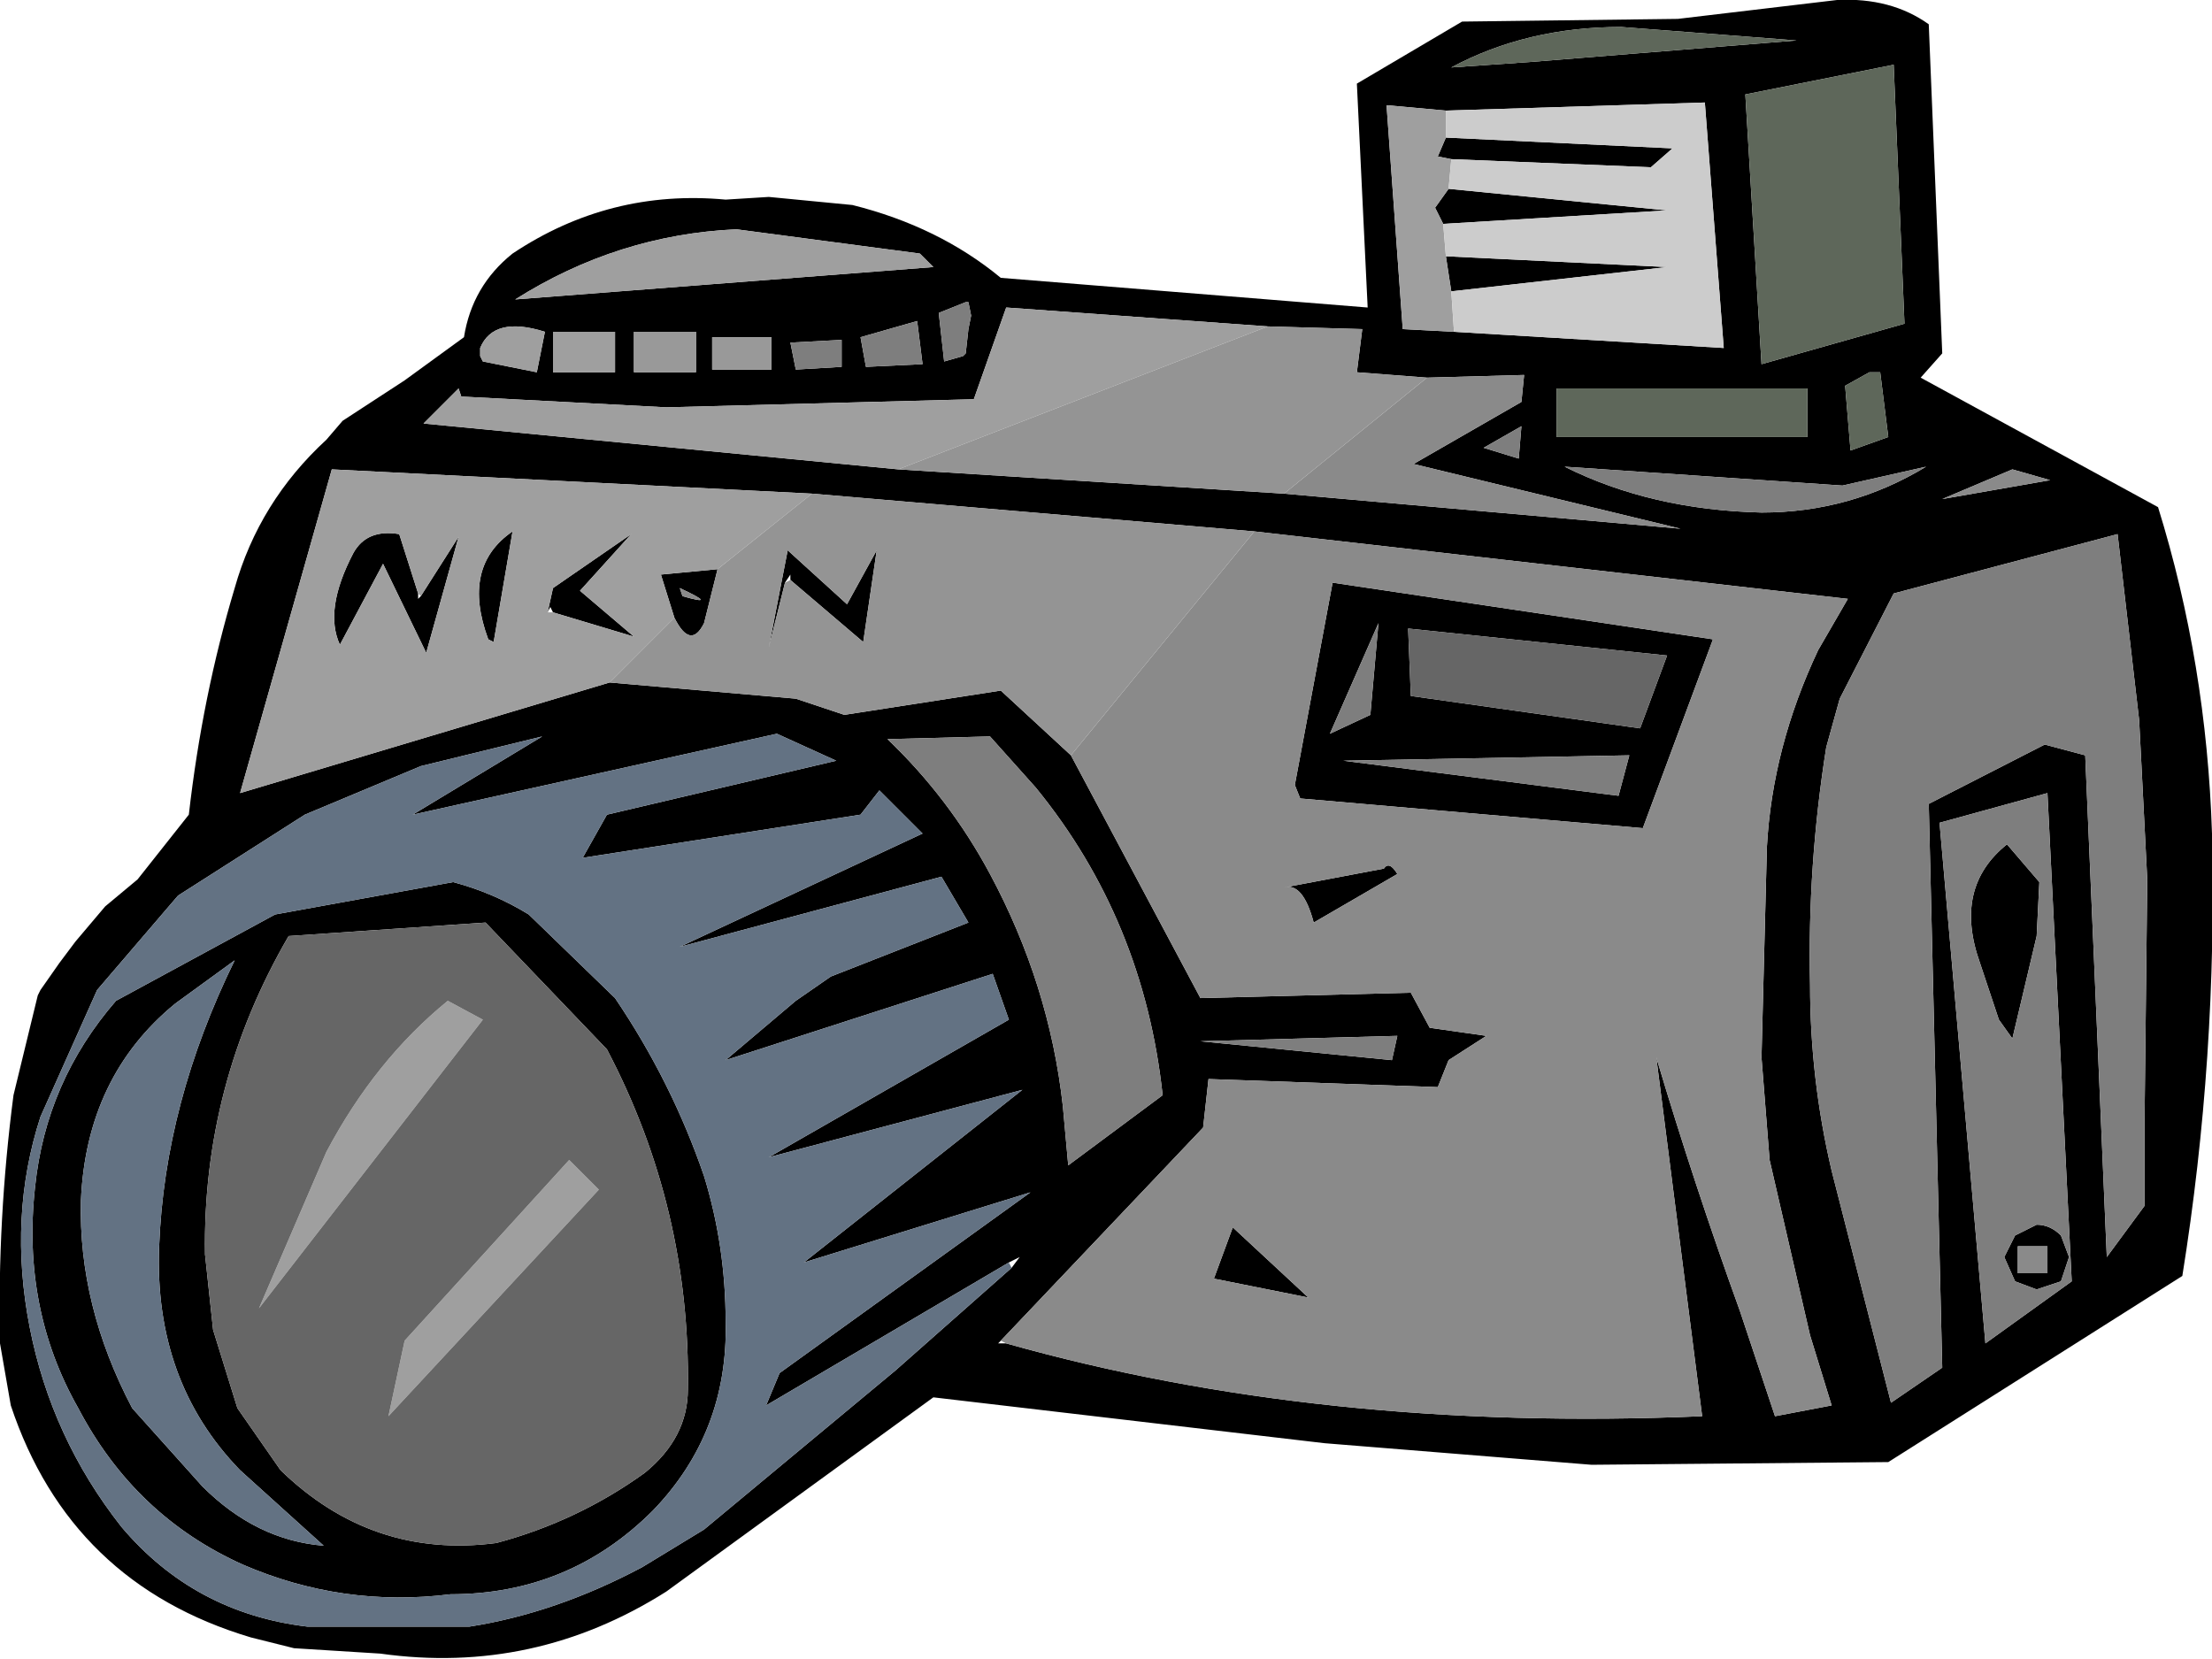
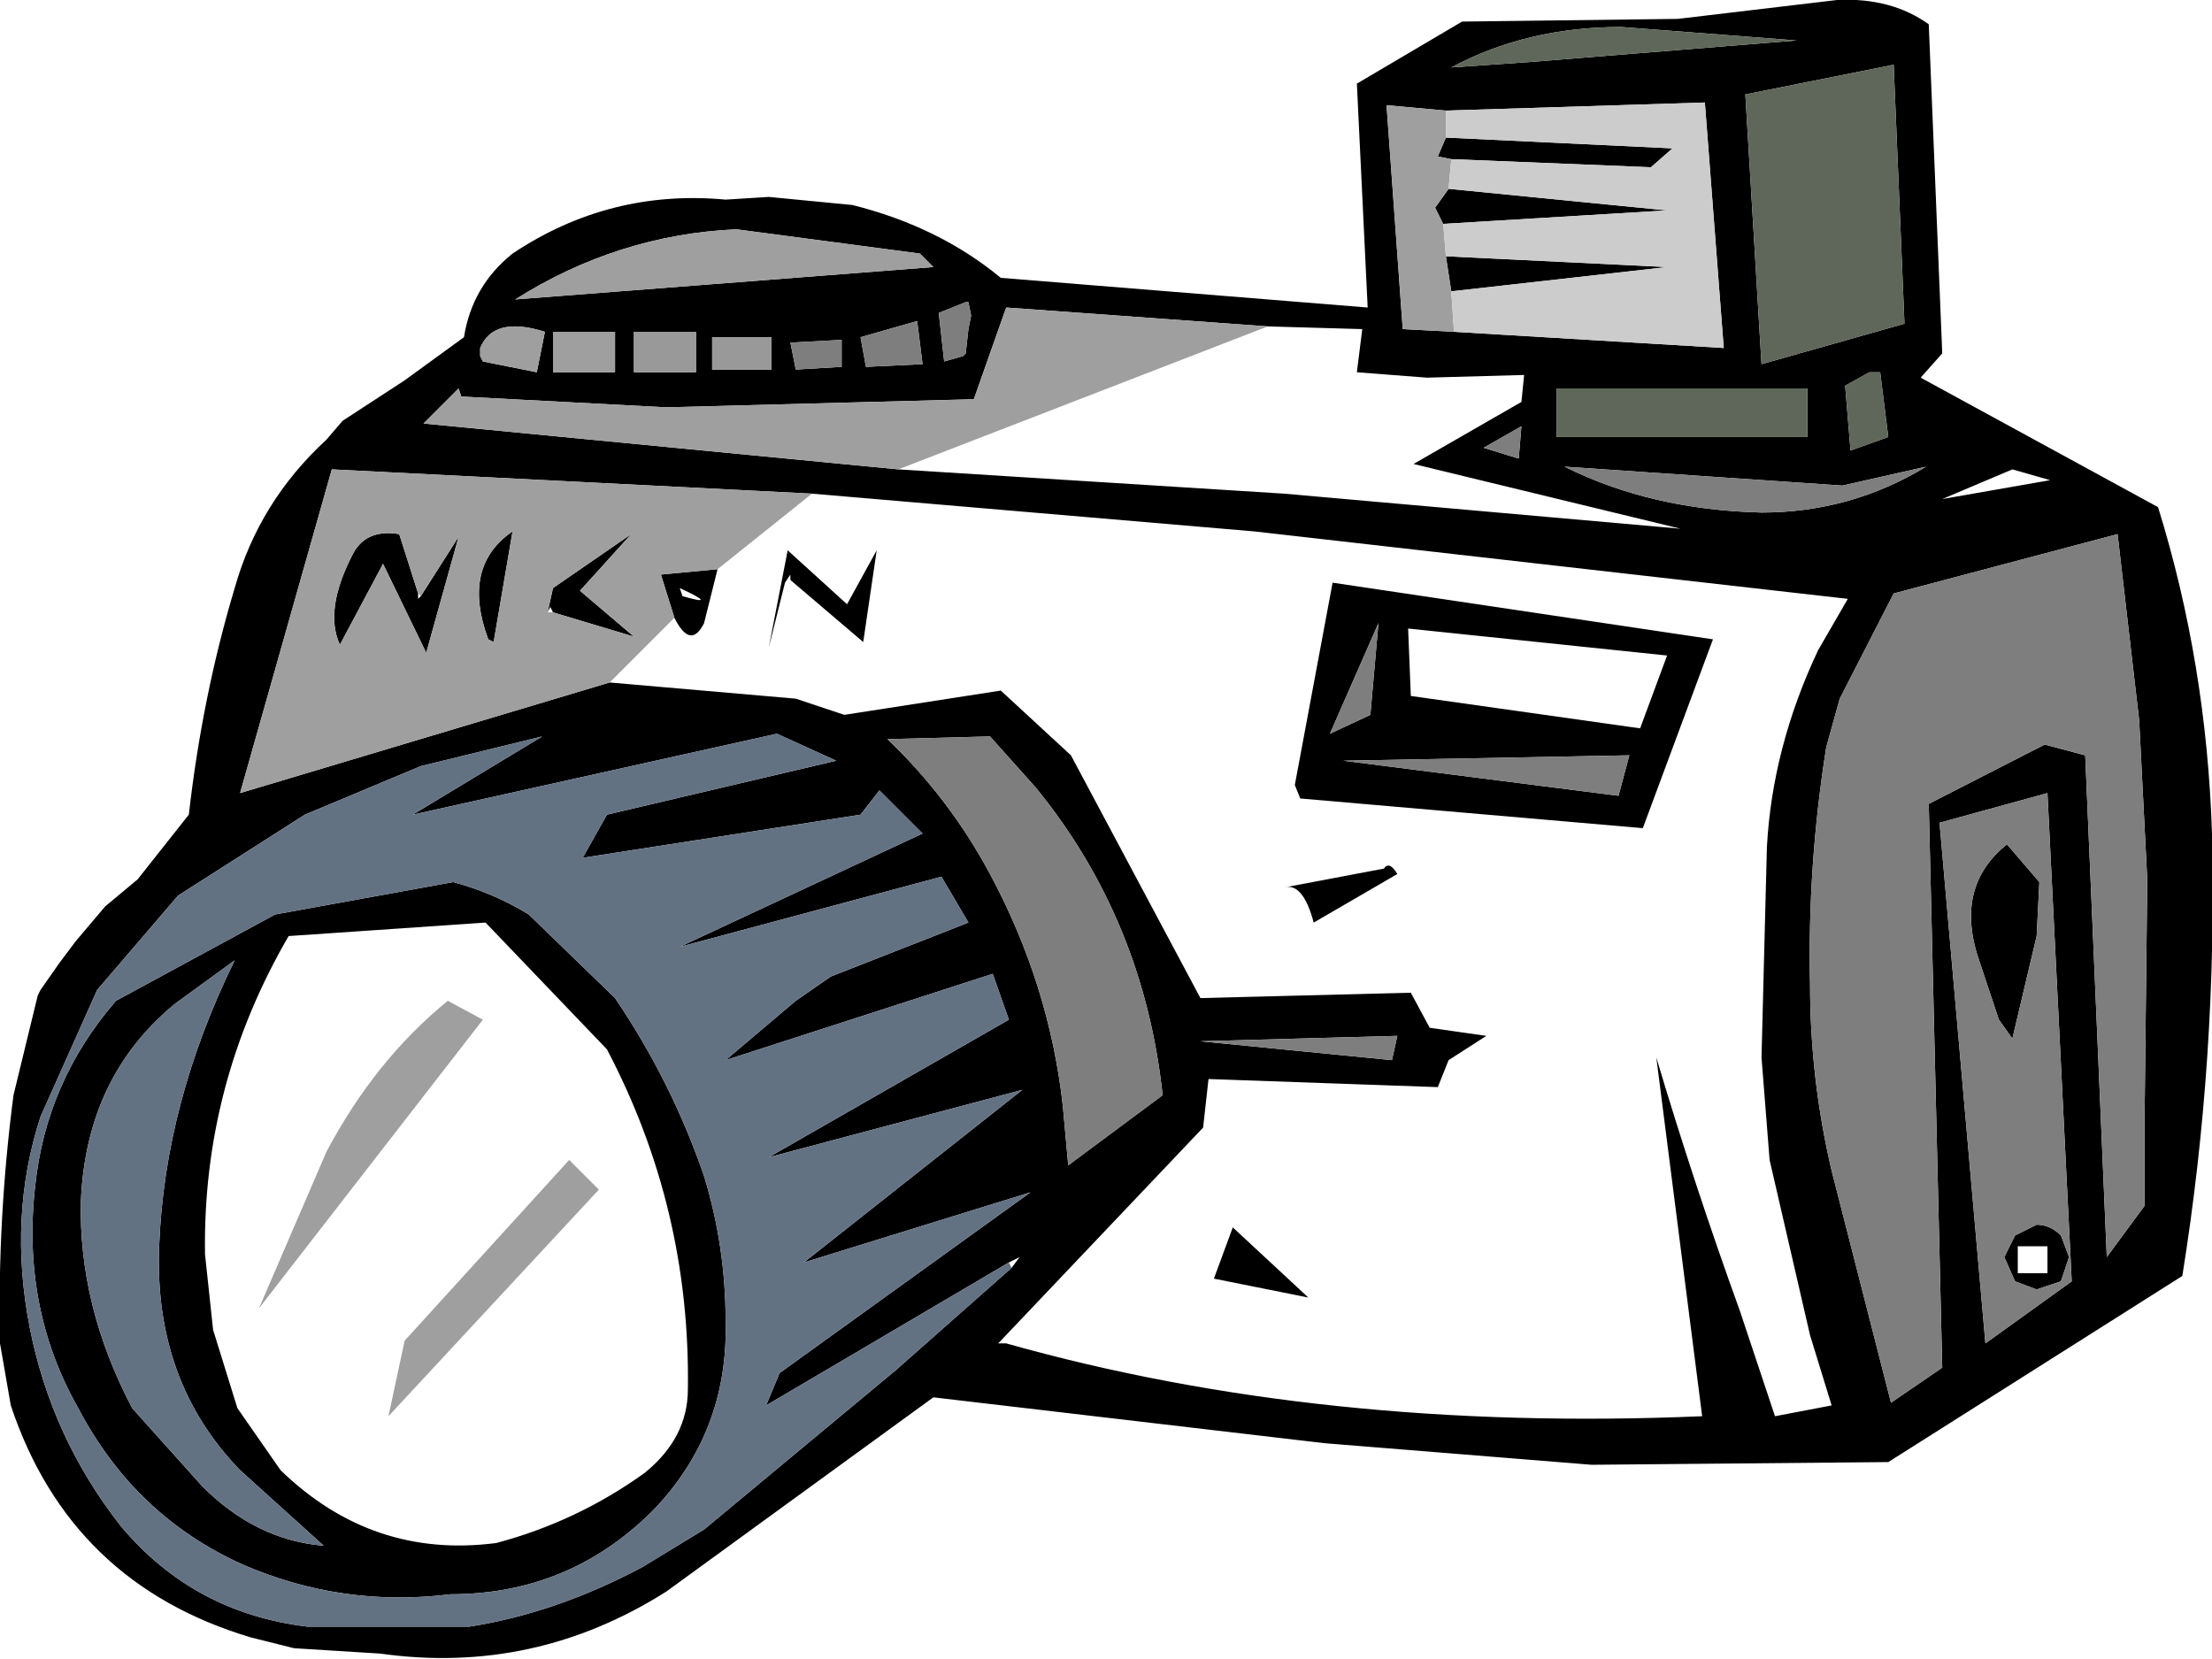
<svg xmlns="http://www.w3.org/2000/svg" height="30.75px" width="41.0px">
  <g transform="matrix(1.0, 0.0, 0.0, 1.0, 20.5, 15.35)">
    <path d="M6.3 -13.3 L5.2 -13.4 5.5 -9.25 6.45 -9.2 11.45 -8.9 11.1 -13.45 6.3 -13.3 M6.4 -9.95 L6.3 -10.6 10.4 -10.4 6.4 -9.95 M6.25 -11.2 L6.1 -11.5 6.35 -11.85 10.4 -11.45 6.25 -11.2 M6.4 -12.4 L6.15 -12.45 6.3 -12.8 10.5 -12.6 10.1 -12.25 6.4 -12.4 M4.65 -13.8 L6.6 -14.95 10.6 -15.0 13.55 -15.35 Q14.55 -15.4 15.25 -14.9 L15.5 -8.8 15.1 -8.35 19.5 -5.95 Q20.4 -3.05 20.5 0.1 20.6 4.25 19.95 8.3 L14.5 11.75 9.0 11.8 4.05 11.4 -3.2 10.55 -5.4 12.15 -8.15 14.15 Q-10.6 15.7 -13.45 15.3 L-15.05 15.2 -15.85 15.0 Q-19.2 14.0 -20.3 10.7 L-20.5 9.55 Q-20.55 7.25 -20.25 4.95 L-19.8 3.1 -19.75 3.0 -19.4 2.5 -19.1 2.1 -18.55 1.45 -17.95 0.95 -17.0 -0.25 Q-16.75 -2.45 -16.15 -4.45 -15.7 -6.05 -14.45 -7.2 L-14.15 -7.55 -13.0 -8.3 -11.9 -9.1 Q-11.75 -10.05 -11.0 -10.65 -9.2 -11.85 -7.05 -11.65 L-6.25 -11.7 -4.7 -11.55 Q-3.1 -11.15 -1.95 -10.2 L4.85 -9.65 4.65 -13.8 M13.7 -8.2 L13.8 -7.0 14.5 -7.25 14.35 -8.45 14.15 -8.45 13.7 -8.2 M14.6 -14.15 L11.85 -13.6 12.15 -8.6 14.8 -9.35 14.6 -14.15 M12.8 -14.6 L9.55 -14.85 Q7.8 -14.85 6.4 -14.1 L7.85 -14.2 12.8 -14.6 M15.2 -6.7 L13.65 -6.35 8.5 -6.7 Q10.1 -5.9 12.15 -5.85 13.8 -5.85 15.2 -6.7 M15.5 -6.1 L17.5 -6.45 16.8 -6.65 15.5 -6.1 M14.6 -4.35 L13.6 -2.4 13.35 -1.5 Q13.0 0.7 13.05 2.9 13.05 4.65 13.45 6.35 L14.55 10.65 15.5 10.0 15.25 -0.45 17.4 -1.55 18.15 -1.35 18.55 7.95 19.25 7.0 19.25 5.4 19.3 0.95 19.15 -2.0 18.75 -5.45 14.6 -4.35 M13.0 -7.25 L13.0 -8.15 8.35 -8.15 8.35 -7.25 13.0 -7.25 M5.95 -8.35 L4.65 -8.45 4.75 -9.25 3.0 -9.3 -1.85 -9.65 -2.45 -7.95 -8.15 -7.8 -11.95 -8.0 -12.0 -8.15 -12.65 -7.5 -3.85 -6.65 3.3 -6.2 10.65 -5.55 5.7 -6.75 7.7 -7.9 7.75 -8.4 5.95 -8.35 M7.7 -7.45 L7.0 -7.05 7.65 -6.85 7.7 -7.45 M5.6 -3.7 L5.65 -2.45 9.9 -1.85 10.4 -3.2 5.6 -3.7 M4.9 -2.1 L5.05 -3.8 4.15 -1.75 4.9 -2.1 M3.5 -0.8 L4.2 -4.55 11.25 -3.5 9.95 0.0 3.6 -0.55 3.5 -0.8 M9.7 -1.35 L4.4 -1.25 9.5 -0.6 9.7 -1.35 M-1.85 9.55 Q4.0 11.2 11.05 10.9 L10.2 4.25 Q10.9 6.6 11.75 8.95 L12.4 10.9 13.45 10.7 13.05 9.4 12.3 6.15 12.15 4.25 12.25 0.35 Q12.35 -1.5 13.2 -3.3 L13.75 -4.25 2.75 -5.5 -5.45 -6.2 -14.35 -6.65 -16.05 -0.65 -9.2 -2.7 -5.75 -2.4 -4.85 -2.1 -1.95 -2.55 -0.65 -1.35 1.75 3.15 5.65 3.05 6.0 3.7 7.05 3.85 6.35 4.3 6.15 4.8 1.9 4.65 1.8 5.55 -1.95 9.5 -2.0 9.55 -1.85 9.55 M3.3 1.1 L5.15 0.75 Q5.25 0.6 5.4 0.85 L3.85 1.75 Q3.65 1.0 3.3 1.1 M16.85 8.4 L16.65 7.95 16.85 7.55 17.25 7.35 Q17.5 7.35 17.7 7.55 L17.85 7.95 17.7 8.4 17.25 8.55 16.85 8.4 M17.3 1.0 L17.25 2.0 16.8 3.9 16.55 3.55 16.2 2.5 Q15.7 1.1 16.7 0.3 L17.3 1.0 M17.45 -0.65 L15.45 -0.1 16.3 9.55 17.9 8.4 17.45 -0.65 M5.3 4.3 L5.4 3.85 1.75 3.95 5.3 4.3 M16.9 7.75 L16.9 8.25 17.45 8.25 17.45 7.75 16.9 7.75 M-1.8 8.05 L-6.3 10.7 -6.05 10.1 -1.4 6.75 -5.6 8.05 -1.55 4.85 -6.25 6.1 -1.8 3.55 -2.1 2.7 -7.05 4.3 -5.75 3.2 -5.1 2.75 -2.55 1.75 -3.05 0.9 -7.9 2.2 -3.4 0.1 -4.2 -0.7 -4.55 -0.25 -9.7 0.55 -9.25 -0.25 -5.0 -1.25 -6.1 -1.75 -12.85 -0.25 -10.45 -1.7 -12.7 -1.15 -14.85 -0.25 -17.2 1.25 -18.7 3.0 -19.75 5.35 Q-20.35 7.2 -19.95 9.25 -19.55 11.3 -18.25 12.95 -16.9 14.55 -14.8 14.8 L-11.8 14.8 Q-10.2 14.55 -8.6 13.7 L-7.45 13.0 -3.9 10.05 -1.75 8.15 -1.6 7.95 -1.8 8.05 M-19.0 6.9 Q-19.05 8.85 -18.05 10.75 L-16.75 12.2 Q-15.75 13.2 -14.5 13.3 L-16.05 11.9 Q-17.65 10.25 -17.55 7.75 -17.45 5.1 -16.15 2.45 L-17.25 3.25 Q-18.9 4.6 -19.0 6.9 M-19.05 10.75 Q-20.1 8.9 -19.85 6.65 -19.65 4.7 -18.35 3.2 L-15.4 1.6 -12.1 1.0 Q-11.35 1.2 -10.7 1.6 L-9.1 3.15 Q-8.05 4.7 -7.45 6.45 -7.05 7.75 -7.05 9.15 -7.0 11.2 -8.4 12.65 -9.95 14.2 -12.15 14.2 -14.15 14.45 -16.0 13.65 -18.0 12.75 -19.05 10.75 M-3.2 -10.4 L-3.45 -10.65 -6.85 -11.1 Q-9.05 -11.0 -10.95 -9.8 L-3.2 -10.4 M-6.2 -8.5 L-6.2 -9.1 -7.3 -9.1 -7.3 -8.5 -6.2 -8.5 M-2.55 -9.75 L-2.6 -9.75 -3.1 -9.55 -3.0 -8.65 -2.65 -8.75 -2.6 -8.8 -2.55 -9.25 -2.5 -9.5 -2.55 -9.75 M-4.55 -9.1 L-4.45 -8.55 -3.4 -8.6 -3.5 -9.4 -4.55 -9.1 M-4.9 -8.55 L-4.9 -9.05 -5.85 -9.0 -5.75 -8.5 -4.9 -8.55 M-5.85 -4.6 L-5.85 -4.7 -5.95 -4.55 -6.25 -3.35 -5.9 -5.15 -4.8 -4.15 -4.25 -5.15 -4.5 -3.45 -5.85 -4.6 M-2.15 -1.7 L-4.05 -1.65 Q-2.9 -0.55 -2.15 0.85 -1.05 2.9 -0.8 5.15 L-0.7 6.25 1.05 4.95 Q0.7 1.7 -1.3 -0.75 L-2.15 -1.7 M-11.6 -8.75 L-11.55 -8.65 -10.55 -8.45 -10.4 -9.2 Q-11.35 -9.5 -11.6 -8.9 L-11.6 -8.8 -11.6 -8.75 M-10.25 -9.2 L-10.25 -8.45 -9.1 -8.45 -9.1 -9.2 -10.25 -9.2 M-8.75 -8.45 L-7.6 -8.45 -7.6 -9.2 -8.75 -9.2 -8.75 -8.45 M-12.7 -4.3 L-12.0 -5.4 -12.6 -3.25 -13.4 -4.9 -14.2 -3.4 Q-14.5 -4.05 -13.95 -5.1 -13.7 -5.55 -13.1 -5.45 L-12.75 -4.35 -12.75 -4.25 -12.7 -4.3 M-7.9 -4.45 L-7.85 -4.3 Q-7.15 -4.1 -7.9 -4.45 M-7.2 -4.8 L-7.45 -3.8 Q-7.7 -3.3 -8.0 -3.9 L-8.25 -4.7 -7.2 -4.8 M-10.35 -4.0 L-10.25 -4.45 -8.8 -5.45 -9.75 -4.4 -8.75 -3.55 -10.25 -4.0 -10.3 -4.1 -10.35 -4.0 M-11.35 -3.45 L-11.45 -3.5 Q-11.95 -4.85 -11.0 -5.5 L-11.35 -3.45 M-9.25 4.1 L-11.5 1.75 -15.15 2.0 Q-16.75 4.75 -16.7 7.9 L-16.55 9.3 -16.1 10.75 -15.3 11.9 Q-13.6 13.55 -11.3 13.25 -9.8 12.85 -8.55 11.95 -7.75 11.3 -7.75 10.4 -7.7 7.05 -9.25 4.1 M2.0 8.35 L2.35 7.4 3.75 8.7 2.0 8.35" fill="#000000" fill-rule="evenodd" stroke="none" />
    <path d="M12.8 -14.6 L7.85 -14.2 6.4 -14.1 Q7.8 -14.85 9.55 -14.85 L12.8 -14.6 M14.6 -14.15 L14.8 -9.35 12.15 -8.6 11.85 -13.6 14.6 -14.15 M13.7 -8.2 L14.15 -8.45 14.35 -8.45 14.5 -7.25 13.8 -7.0 13.7 -8.2 M13.0 -7.25 L8.35 -7.25 8.35 -8.15 13.0 -8.15 13.0 -7.25" fill="#5e675a" fill-rule="evenodd" stroke="none" />
    <path d="M6.45 -9.2 L5.5 -9.25 5.2 -13.4 6.3 -13.3 6.3 -12.8 6.15 -12.45 6.4 -12.4 6.35 -11.85 6.1 -11.5 6.25 -11.2 6.3 -10.6 6.4 -9.95 6.45 -9.2 M-3.85 -6.65 L-12.65 -7.5 -12.0 -8.15 -11.95 -8.0 -8.15 -7.8 -2.45 -7.95 -1.85 -9.65 3.0 -9.3 -3.85 -6.65 M-9.2 -2.7 L-16.05 -0.65 -14.35 -6.65 -5.45 -6.2 -7.2 -4.8 -8.25 -4.7 -8.0 -3.9 -9.2 -2.7 M-3.2 -10.4 L-10.95 -9.8 Q-9.05 -11.0 -6.85 -11.1 L-3.45 -10.65 -3.2 -10.4 M-10.25 -9.2 L-9.1 -9.2 -9.1 -8.45 -10.25 -8.45 -10.25 -9.2 M-11.6 -8.75 L-11.6 -8.8 -11.6 -8.9 Q-11.35 -9.5 -10.4 -9.2 L-10.55 -8.45 -11.55 -8.65 -11.6 -8.75 M-12.75 -4.35 L-13.1 -5.45 Q-13.7 -5.55 -13.95 -5.1 -14.5 -4.05 -14.2 -3.4 L-13.4 -4.9 -12.6 -3.25 -12.0 -5.4 -12.7 -4.3 -12.75 -4.35 M-10.35 -4.0 L-10.25 -4.0 -8.75 -3.55 -9.75 -4.4 -8.8 -5.45 -10.25 -4.45 -10.35 -4.0 M-11.35 -3.45 L-11.0 -5.5 Q-11.95 -4.85 -11.45 -3.5 L-11.35 -3.45 M-13.3 10.9 L-13.0 9.5 -9.95 6.15 -9.4 6.7 -13.3 10.9 M-15.7 8.9 L-14.45 6.0 Q-13.55 4.3 -12.2 3.2 L-11.55 3.55 -15.7 8.9" fill="#9f9f9f" fill-rule="evenodd" stroke="none" />
    <path d="M6.3 -13.3 L11.1 -13.45 11.45 -8.9 6.45 -9.2 6.4 -9.95 10.4 -10.4 6.3 -10.6 6.25 -11.2 10.4 -11.45 6.35 -11.85 6.4 -12.4 10.1 -12.25 10.5 -12.6 6.3 -12.8 6.3 -13.3" fill="#cccccc" fill-rule="evenodd" stroke="none" />
-     <path d="M15.5 -6.1 L16.8 -6.65 17.5 -6.45 15.5 -6.1 M5.95 -8.35 L7.75 -8.4 7.7 -7.9 5.7 -6.75 10.65 -5.55 3.3 -6.2 5.95 -8.35 M3.5 -0.8 L3.6 -0.55 9.95 0.0 11.25 -3.5 4.2 -4.55 3.5 -0.8 M2.75 -5.5 L13.75 -4.25 13.2 -3.3 Q12.35 -1.5 12.25 0.35 L12.15 4.25 12.3 6.15 13.05 9.4 13.45 10.7 12.4 10.9 11.75 8.95 Q10.9 6.6 10.2 4.25 L11.05 10.9 Q4.0 11.2 -1.85 9.55 L-1.95 9.5 1.8 5.55 1.9 4.65 6.15 4.8 6.35 4.3 7.05 3.85 6.0 3.7 5.65 3.05 1.75 3.15 -0.65 -1.35 2.75 -5.5 M3.3 1.1 Q3.65 1.0 3.85 1.75 L5.4 0.85 Q5.25 0.6 5.15 0.75 L3.3 1.1 M16.9 7.75 L17.45 7.75 17.45 8.25 16.9 8.25 16.9 7.75 M-7.9 -4.45 Q-7.15 -4.1 -7.85 -4.3 L-7.9 -4.45 M2.0 8.35 L3.75 8.7 2.35 7.4 2.0 8.35" fill="#8a8a8a" fill-rule="evenodd" stroke="none" />
    <path d="M15.2 -6.7 Q13.8 -5.85 12.15 -5.85 10.1 -5.9 8.5 -6.7 L13.65 -6.35 15.2 -6.7 M14.6 -4.35 L18.75 -5.45 19.15 -2.0 19.3 0.95 19.25 5.4 19.25 7.0 18.55 7.95 18.15 -1.35 17.4 -1.55 15.25 -0.45 15.5 10.0 14.55 10.65 13.45 6.35 Q13.05 4.65 13.05 2.9 13.0 0.7 13.35 -1.5 L13.6 -2.4 14.6 -4.35 M7.7 -7.45 L7.65 -6.85 7.0 -7.05 7.7 -7.45 M4.9 -2.1 L4.15 -1.75 5.05 -3.8 4.9 -2.1 M9.7 -1.35 L9.5 -0.6 4.4 -1.25 9.7 -1.35 M5.3 4.3 L1.75 3.95 5.4 3.85 5.3 4.3 M17.45 -0.65 L17.9 8.4 16.3 9.55 15.45 -0.1 17.45 -0.65 M17.3 1.0 L16.7 0.3 Q15.7 1.1 16.2 2.5 L16.55 3.55 16.8 3.9 17.25 2.0 17.3 1.0 M16.85 8.4 L17.25 8.55 17.7 8.4 17.85 7.95 17.7 7.55 Q17.5 7.35 17.25 7.35 L16.85 7.55 16.65 7.95 16.85 8.4 M-4.9 -8.55 L-5.75 -8.5 -5.85 -9.0 -4.9 -9.05 -4.9 -8.55 M-4.55 -9.1 L-3.5 -9.4 -3.4 -8.6 -4.45 -8.55 -4.55 -9.1 M-2.55 -9.75 L-2.5 -9.5 -2.55 -9.25 -2.6 -8.8 -2.65 -8.75 -3.0 -8.65 -3.1 -9.55 -2.6 -9.75 -2.55 -9.75 M-2.15 -1.7 L-1.3 -0.75 Q0.7 1.7 1.05 4.95 L-0.7 6.25 -0.8 5.15 Q-1.05 2.9 -2.15 0.85 -2.9 -0.55 -4.05 -1.65 L-2.15 -1.7" fill="#7e7e7e" fill-rule="evenodd" stroke="none" />
-     <path d="M3.0 -9.3 L4.75 -9.25 4.65 -8.45 5.95 -8.35 3.3 -6.2 -3.85 -6.65 3.0 -9.3 M-0.65 -1.35 L-1.95 -2.55 -4.85 -2.1 -5.75 -2.4 -9.2 -2.7 -8.0 -3.9 Q-7.7 -3.3 -7.45 -3.8 L-7.2 -4.8 -5.45 -6.2 2.75 -5.5 -0.65 -1.35 M-5.95 -4.55 L-5.85 -4.6 -4.5 -3.45 -4.25 -5.15 -4.8 -4.15 -5.9 -5.15 -6.25 -3.35 -5.95 -4.55" fill="#949494" fill-rule="evenodd" stroke="none" />
-     <path d="M5.6 -3.7 L10.4 -3.2 9.9 -1.85 5.65 -2.45 5.6 -3.7 M-9.25 4.1 Q-7.7 7.05 -7.75 10.4 -7.75 11.3 -8.55 11.95 -9.8 12.85 -11.3 13.25 -13.6 13.55 -15.3 11.9 L-16.1 10.75 -16.55 9.3 -16.7 7.9 Q-16.75 4.75 -15.15 2.0 L-11.5 1.75 -9.25 4.1 M-15.7 8.9 L-11.55 3.55 -12.2 3.2 Q-13.55 4.3 -14.45 6.0 L-15.7 8.9 M-13.3 10.9 L-9.4 6.7 -9.95 6.15 -13.0 9.5 -13.3 10.9" fill="#666666" fill-rule="evenodd" stroke="none" />
    <path d="M-1.75 8.15 L-3.9 10.05 -7.45 13.0 -8.6 13.7 Q-10.2 14.55 -11.8 14.8 L-14.8 14.8 Q-16.9 14.55 -18.25 12.95 -19.55 11.3 -19.95 9.25 -20.35 7.2 -19.75 5.35 L-18.7 3.0 -17.2 1.25 -14.85 -0.25 -12.7 -1.15 -10.45 -1.7 -12.85 -0.25 -6.1 -1.75 -5.0 -1.25 -9.25 -0.25 -9.7 0.55 -4.55 -0.25 -4.2 -0.7 -3.4 0.1 -7.9 2.2 -3.05 0.9 -2.55 1.75 -5.1 2.75 -5.75 3.2 -7.05 4.3 -2.1 2.7 -1.8 3.55 -6.25 6.1 -1.55 4.85 -5.6 8.05 -1.4 6.75 -6.05 10.1 -6.3 10.7 -1.8 8.05 -1.75 8.15 M-19.05 10.75 Q-18.0 12.75 -16.0 13.65 -14.15 14.45 -12.15 14.2 -9.95 14.2 -8.4 12.65 -7.0 11.2 -7.05 9.15 -7.05 7.75 -7.45 6.45 -8.05 4.7 -9.1 3.15 L-10.7 1.6 Q-11.35 1.2 -12.1 1.0 L-15.4 1.6 -18.35 3.2 Q-19.65 4.7 -19.85 6.65 -20.1 8.9 -19.05 10.75 M-19.0 6.9 Q-18.9 4.6 -17.25 3.25 L-16.15 2.45 Q-17.45 5.1 -17.55 7.75 -17.65 10.25 -16.05 11.9 L-14.5 13.3 Q-15.75 13.2 -16.75 12.2 L-18.05 10.75 Q-19.05 8.85 -19.0 6.9" fill="#637283" fill-rule="evenodd" stroke="none" />
    <path d="M-6.2 -8.5 L-7.3 -8.5 -7.3 -9.1 -6.2 -9.1 -6.2 -8.5 M-8.75 -8.45 L-8.75 -9.2 -7.6 -9.2 -7.6 -8.45 -8.75 -8.45" fill="#999999" fill-rule="evenodd" stroke="none" />
  </g>
</svg>